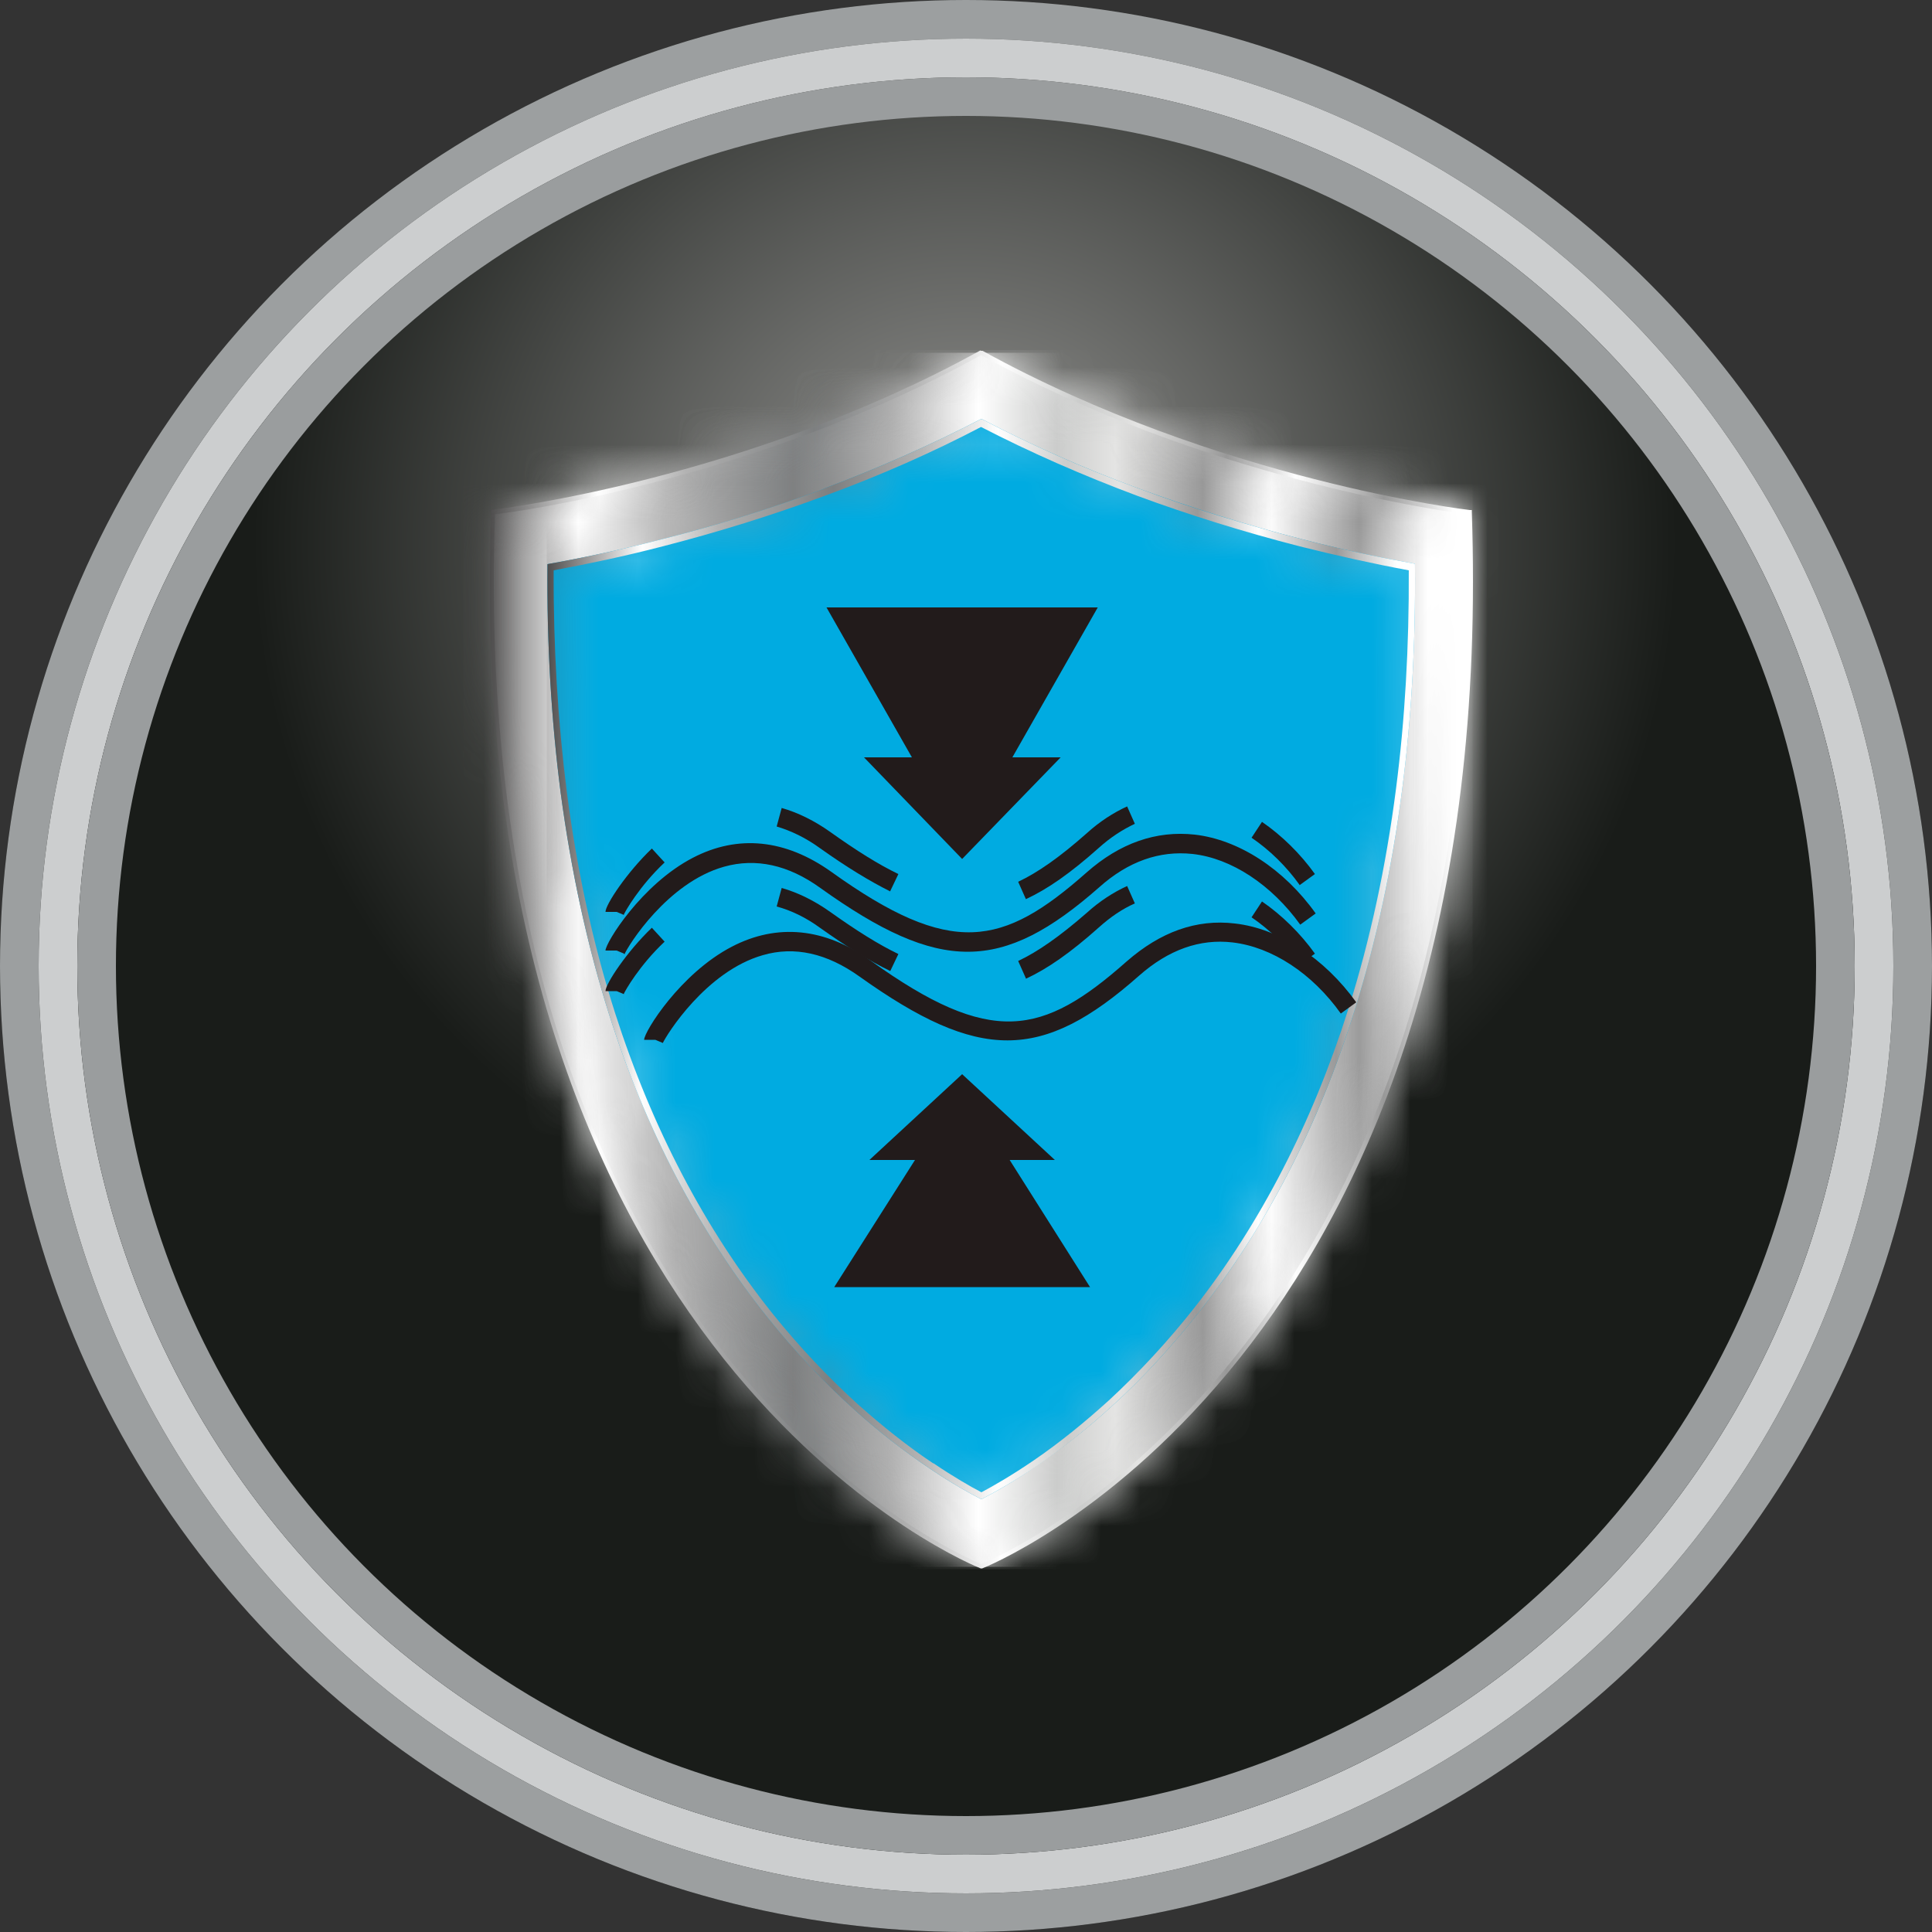
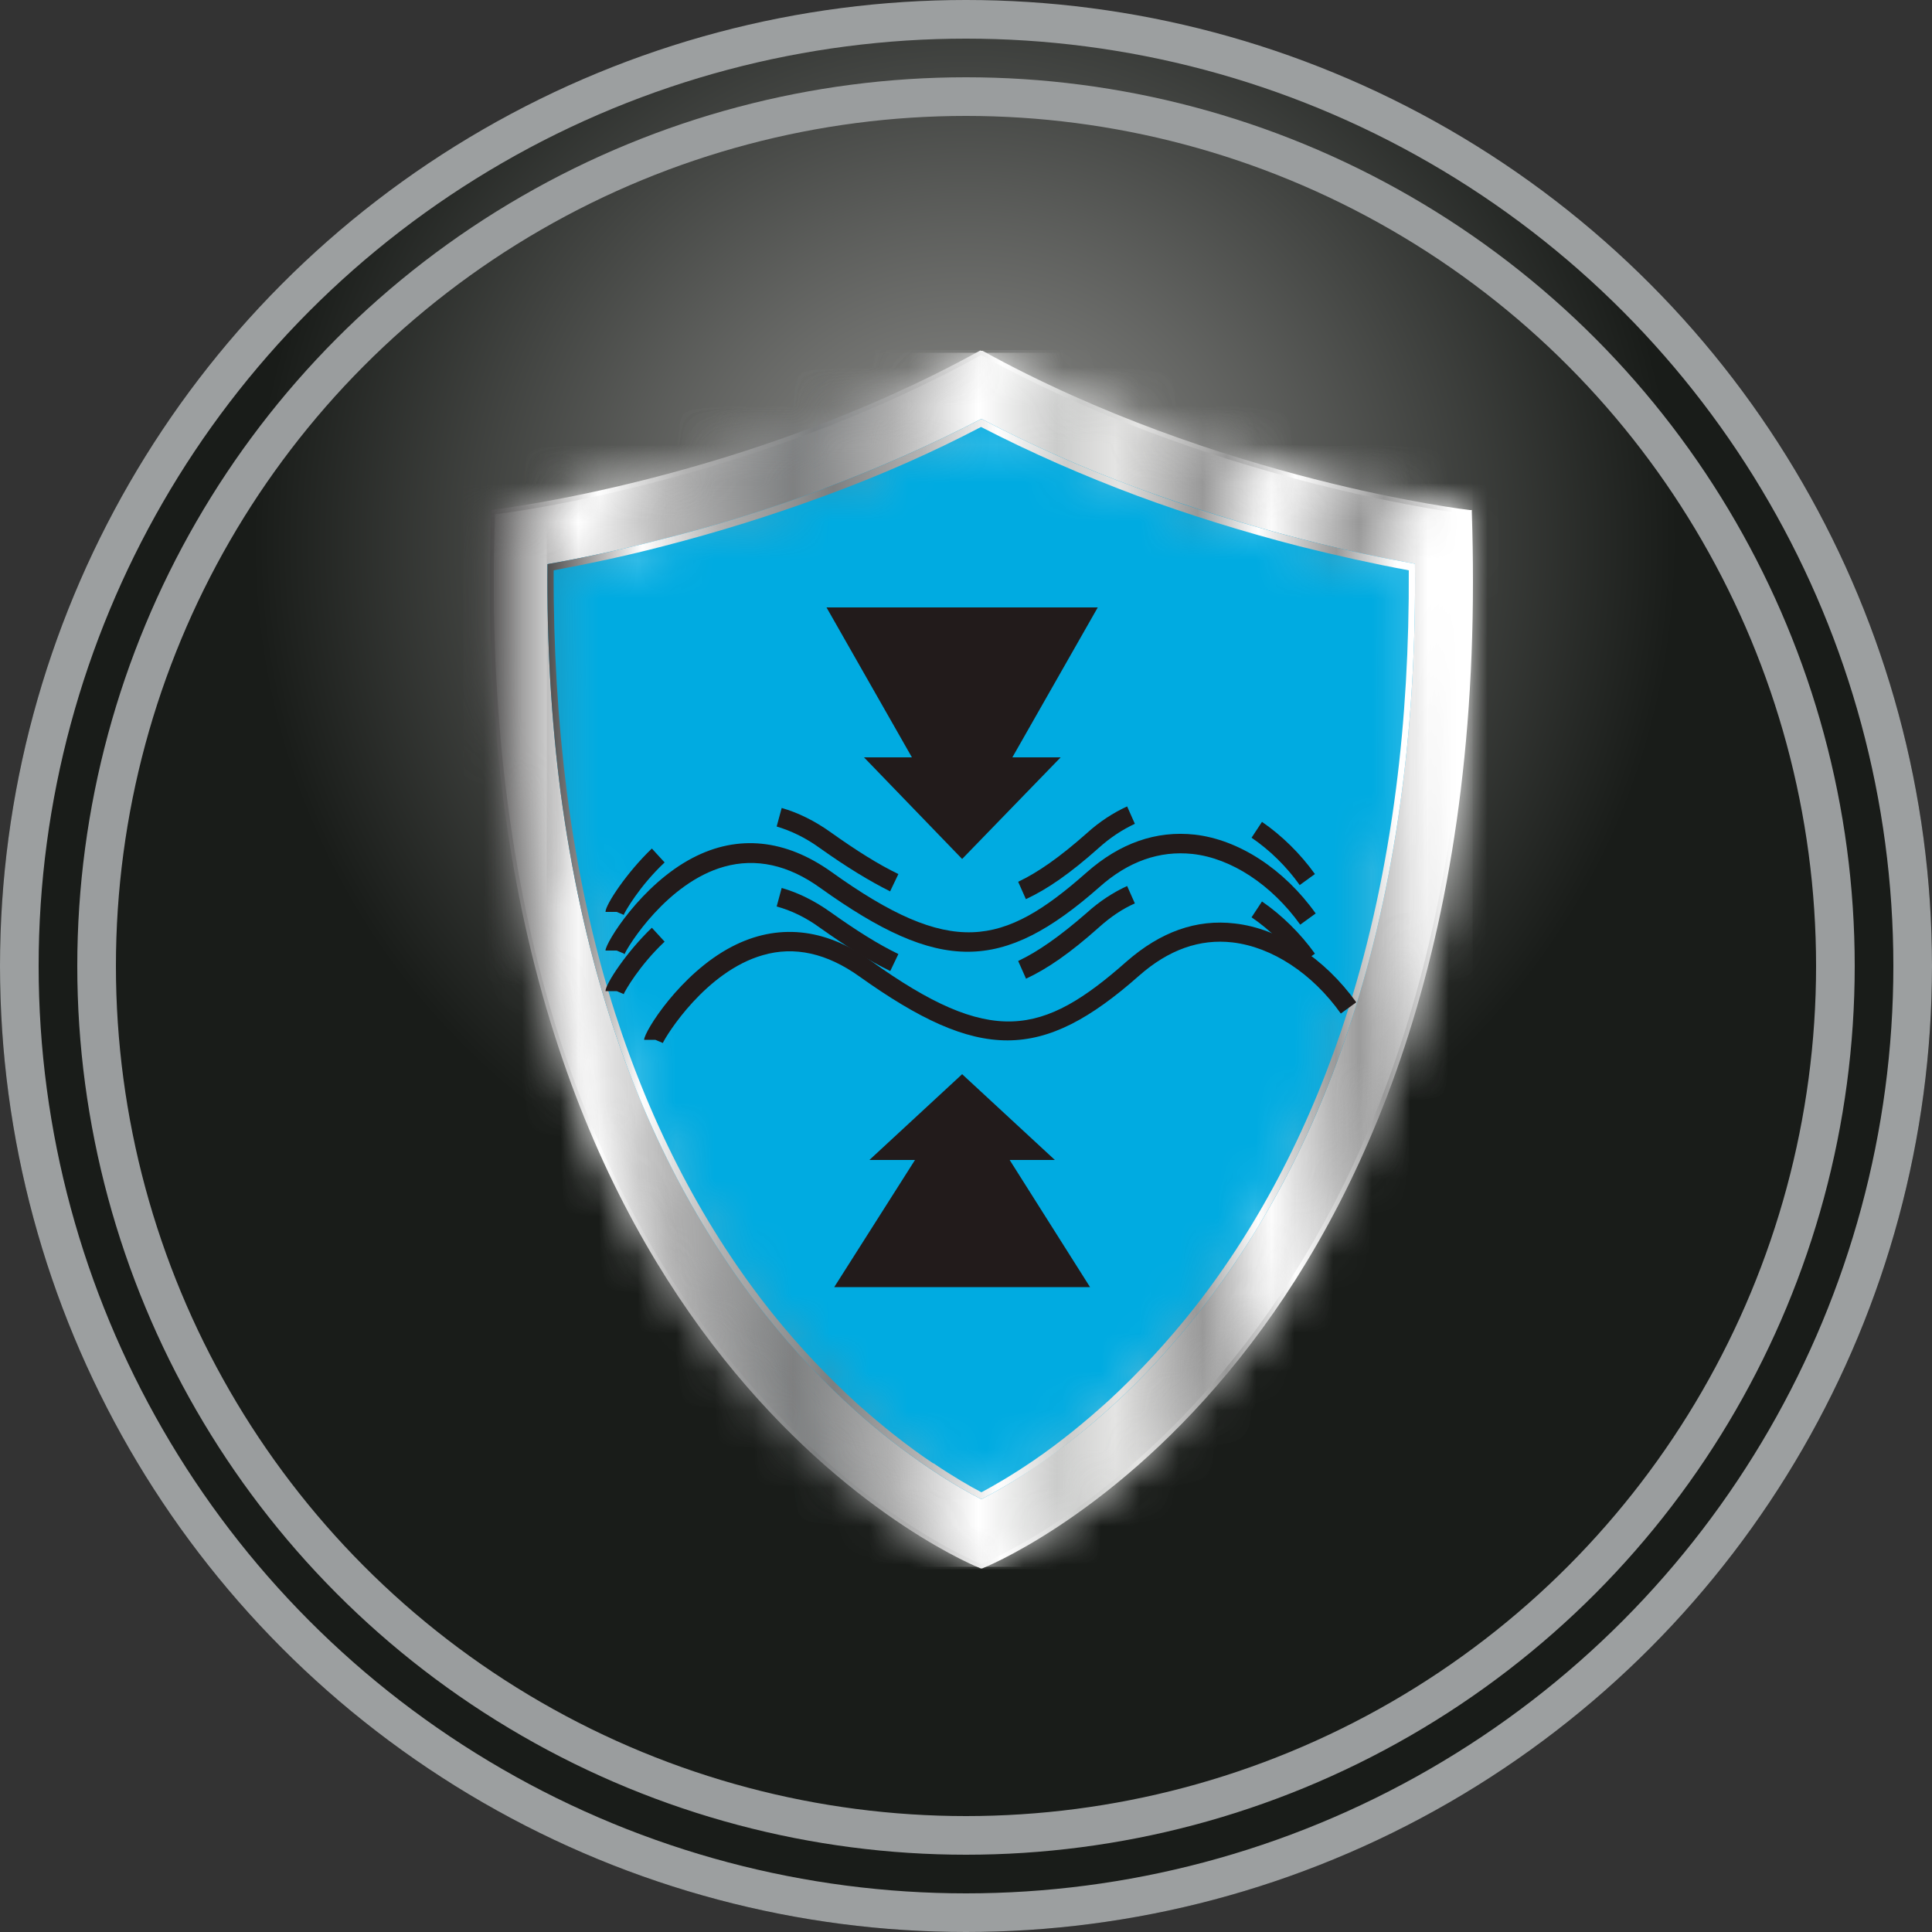
<svg xmlns="http://www.w3.org/2000/svg" width="50" height="50" viewBox="0 0 50 50" fill="none">
  <rect x="0" y="0" width="50" height="50" fill="#333333" stroke="none" />
  <circle cx="25" cy="25" r="25" fill="url(#paint0_radial_600_413)" />
  <circle cx="25" cy="25" r="24.5" stroke="#9C9FA0" />
-   <circle cx="25" cy="25" r="23.5" stroke="#CCCECF" />
  <circle cx="25" cy="25" r="22.5" stroke="#9A9D9E" />
  <path d="M12.759 13.25C11.989 35.29 25.39 40.54 25.39 40.54C25.39 40.54 38.789 35.29 38.02 13.25C38.02 13.25 31.5 12.5 25.39 9.12C19.279 12.49 12.759 13.25 12.759 13.25Z" fill="url(#paint1_linear_600_413)" />
  <mask id="mask0_600_413" style="mask-type:luminance" maskUnits="userSpaceOnUse" x="12" y="9" width="27" height="32">
    <path d="M12.759 13.25C11.989 35.29 25.39 40.54 25.39 40.54C25.39 40.54 38.789 35.29 38.02 13.25C38.02 13.25 31.5 12.5 25.39 9.12C19.279 12.49 12.759 13.25 12.759 13.25Z" fill="white" />
  </mask>
  <g mask="url(#mask0_600_413)">
    <path d="M38.779 9.13H11.989V40.55H38.779V9.13Z" fill="url(#paint2_linear_600_413)" />
  </g>
  <path d="M21.299 12.66C19.959 13.16 18.549 13.6 17.109 13.96C15.909 14.27 14.899 14.47 14.169 14.6C14.149 16.66 14.269 18.65 14.509 20.51C14.779 22.54 15.199 24.48 15.769 26.27C16.719 29.26 18.099 31.89 19.869 34.1C20.559 34.96 21.309 35.76 22.109 36.48C22.739 37.05 23.399 37.56 24.069 38.01C24.619 38.38 25.079 38.64 25.399 38.8C25.739 38.62 26.249 38.34 26.849 37.92C27.519 37.46 28.179 36.94 28.809 36.36C29.599 35.64 30.339 34.83 31.029 33.96C32.769 31.75 34.129 29.12 35.059 26.14C35.619 24.36 36.029 22.44 36.289 20.42C36.529 18.58 36.639 16.62 36.619 14.59C35.889 14.46 34.879 14.26 33.679 13.95C32.239 13.58 30.839 13.14 29.489 12.65C28.049 12.12 26.669 11.51 25.399 10.84C24.119 11.5 22.749 12.11 21.309 12.65" fill="#00ABE1" />
  <path d="M24.149 37.87C23.489 37.43 22.839 36.91 22.209 36.35C21.429 35.64 20.679 34.85 19.989 33.99C18.239 31.8 16.869 29.18 15.919 26.22C15.349 24.44 14.929 22.51 14.669 20.49C14.439 18.68 14.319 16.75 14.329 14.76C15.239 14.59 16.189 14.39 17.149 14.14C18.589 13.77 19.999 13.33 21.349 12.83C22.769 12.31 24.129 11.71 25.389 11.05C26.649 11.7 28.009 12.3 29.429 12.83C30.779 13.33 32.199 13.77 33.639 14.14C34.599 14.38 35.539 14.59 36.459 14.76C36.469 16.73 36.359 18.63 36.129 20.41C35.869 22.42 35.459 24.33 34.899 26.1C33.969 29.05 32.619 31.67 30.899 33.86C30.219 34.72 29.479 35.52 28.699 36.24C28.069 36.81 27.419 37.34 26.759 37.79C26.189 38.18 25.719 38.45 25.399 38.62C25.109 38.47 24.679 38.22 24.159 37.87M21.299 12.66C19.949 13.16 18.549 13.6 17.109 13.96C15.909 14.27 14.899 14.47 14.169 14.6C14.149 16.66 14.269 18.65 14.509 20.51C14.779 22.54 15.199 24.48 15.769 26.27C16.719 29.26 18.099 31.89 19.869 34.1C20.559 34.96 21.309 35.76 22.109 36.48C22.739 37.05 23.399 37.56 24.069 38.01C24.619 38.38 25.079 38.64 25.399 38.8C25.739 38.62 26.249 38.34 26.849 37.93C27.519 37.47 28.179 36.94 28.809 36.36C29.599 35.64 30.339 34.83 31.029 33.96C32.769 31.75 34.129 29.12 35.059 26.14C35.619 24.36 36.029 22.44 36.289 20.42C36.529 18.58 36.639 16.62 36.619 14.59C35.889 14.46 34.879 14.26 33.679 13.95C32.239 13.58 30.839 13.15 29.489 12.65C28.049 12.12 26.669 11.51 25.399 10.84C24.119 11.5 22.749 12.11 21.309 12.65" fill="url(#paint3_linear_600_413)" />
  <mask id="mask1_600_413" style="mask-type:luminance" maskUnits="userSpaceOnUse" x="14" y="10" width="23" height="29">
    <path d="M24.149 37.87C23.489 37.43 22.839 36.91 22.209 36.35C21.429 35.64 20.679 34.85 19.989 33.99C18.239 31.8 16.869 29.18 15.919 26.22C15.349 24.44 14.929 22.51 14.669 20.49C14.439 18.68 14.319 16.75 14.329 14.76C15.239 14.59 16.189 14.39 17.149 14.14C18.589 13.77 19.999 13.33 21.349 12.83C22.769 12.31 24.129 11.71 25.389 11.05C26.649 11.7 28.009 12.3 29.429 12.83C30.779 13.33 32.199 13.77 33.639 14.14C34.599 14.38 35.539 14.59 36.459 14.76C36.469 16.73 36.359 18.63 36.129 20.41C35.869 22.42 35.459 24.33 34.899 26.1C33.969 29.05 32.619 31.67 30.899 33.86C30.219 34.72 29.479 35.52 28.699 36.24C28.069 36.81 27.419 37.34 26.759 37.79C26.189 38.18 25.719 38.45 25.399 38.62C25.109 38.47 24.679 38.22 24.159 37.87M21.299 12.66C19.949 13.16 18.549 13.6 17.109 13.96C15.909 14.27 14.899 14.47 14.169 14.6C14.149 16.66 14.269 18.65 14.509 20.51C14.779 22.54 15.199 24.48 15.769 26.27C16.719 29.26 18.099 31.89 19.869 34.1C20.559 34.96 21.309 35.76 22.109 36.48C22.739 37.05 23.399 37.56 24.069 38.01C24.619 38.38 25.079 38.64 25.399 38.8C25.739 38.62 26.249 38.34 26.849 37.93C27.519 37.47 28.179 36.94 28.809 36.36C29.599 35.64 30.339 34.83 31.029 33.96C32.769 31.75 34.129 29.12 35.059 26.14C35.619 24.36 36.029 22.44 36.289 20.42C36.529 18.58 36.639 16.62 36.619 14.59C35.889 14.46 34.879 14.26 33.679 13.95C32.239 13.58 30.839 13.15 29.489 12.65C28.049 12.12 26.669 11.51 25.399 10.84C24.119 11.5 22.749 12.11 21.309 12.65" fill="white" />
  </mask>
  <g mask="url(#mask1_600_413)">
    <path d="M36.629 10.86H14.149V38.81H36.629V10.86Z" fill="url(#paint4_linear_600_413)" />
  </g>
  <path d="M19.1 35.46C15.94 31.66 12.78 25.31 12.78 15.06C12.78 14.49 12.79 13.91 12.81 13.31C13.41 13.24 19.57 12.4 25.39 9.19C31.21 12.39 37.37 13.23 37.97 13.31C37.99 13.91 38 14.49 38 15.06C38 25.31 34.84 31.67 31.68 35.46C28.66 39.09 25.66 40.37 25.39 40.48C25.14 40.37 22.12 39.09 19.1 35.46ZM25.37 9.07C19.27 12.44 12.77 13.19 12.76 13.19H12.71V13.25C12.69 13.87 12.68 14.47 12.68 15.05C12.68 35.61 25.37 40.59 25.38 40.59H25.4H25.42C25.43 40.59 38.12 35.61 38.12 15.05C38.12 14.46 38.11 13.86 38.09 13.25V13.2H38.04C38.03 13.2 31.53 12.44 25.43 9.08H25.41H25.39L25.37 9.07Z" fill="url(#paint5_linear_600_413)" />
  <mask id="mask2_600_413" style="mask-type:luminance" maskUnits="userSpaceOnUse" x="12" y="9" width="27" height="32">
    <path d="M19.1 35.46C15.94 31.66 12.78 25.31 12.78 15.06C12.78 14.49 12.79 13.91 12.81 13.31C13.41 13.24 19.57 12.4 25.39 9.19C31.21 12.39 37.37 13.23 37.97 13.31C37.99 13.91 38 14.49 38 15.06C38 25.31 34.84 31.67 31.68 35.46C28.66 39.09 25.66 40.37 25.39 40.48C25.14 40.37 22.12 39.09 19.1 35.46ZM25.37 9.07C19.27 12.44 12.77 13.19 12.76 13.19H12.71V13.25C12.69 13.87 12.68 14.47 12.68 15.05C12.68 35.61 25.37 40.59 25.38 40.59H25.4H25.42C25.43 40.59 38.12 35.61 38.12 15.05C38.12 14.46 38.11 13.86 38.09 13.25V13.2H38.04C38.03 13.2 31.53 12.44 25.43 9.08H25.41H25.39L25.37 9.07Z" fill="white" />
  </mask>
  <g mask="url(#mask2_600_413)">
    <path d="M38.11 9.06H12.67V40.61H38.11V9.06Z" fill="url(#paint6_linear_600_413)" />
  </g>
  <path d="M26.13 30.02H27.3L24.9 27.8L22.5 30.02H23.68L21.59 33.31H24.9H28.21L26.13 30.02Z" fill="#221B1B" />
  <path d="M26.2 19.6H27.45L24.9 22.23L22.36 19.6H23.6L21.39 15.72H24.9H28.41L26.2 19.6Z" fill="#221B1B" />
  <path d="M16.15 24.68L15.96 24.6H15.67C15.67 24.4 16.6 22.89 17.93 22.2C19.1 21.59 20.33 21.72 21.51 22.56C24.62 24.79 25.95 24.5 28.12 22.58C28.98 21.82 29.92 21.49 30.92 21.6C32.06 21.73 33.23 22.49 34.05 23.64L33.65 23.93C32.91 22.9 31.87 22.21 30.86 22.1C30.01 22.01 29.2 22.29 28.45 22.96C25.93 25.18 24.32 25.19 21.23 22.98C20.4 22.38 19.56 22.2 18.74 22.43C17.27 22.84 16.25 24.48 16.16 24.7" fill="#221B1B" />
  <path d="M17.15 26.99L16.96 26.91H16.67C16.67 26.7 17.61 25.19 18.94 24.5C20.11 23.89 21.35 24.01 22.53 24.86C25.65 27.1 26.98 26.81 29.16 24.88C30.03 24.12 30.96 23.78 31.96 23.9C33.11 24.03 34.28 24.8 35.1 25.94L34.7 26.23C33.96 25.19 32.92 24.51 31.9 24.39C31.05 24.29 30.24 24.58 29.48 25.25C26.96 27.48 25.34 27.48 22.24 25.27C21.4 24.67 20.56 24.48 19.74 24.72C18.27 25.14 17.25 26.78 17.15 27" fill="#221B1B" />
  <path d="M16.15 25.73L15.96 25.65H15.67C15.67 25.46 16.23 24.62 16.87 24.01L17.2 24.37C16.55 24.98 16.17 25.65 16.14 25.73" fill="#221B1B" />
  <path d="M26.55 25.32L26.35 24.87C26.86 24.63 27.43 24.23 28.13 23.62C28.46 23.32 28.82 23.09 29.17 22.93L29.37 23.38C29.05 23.52 28.74 23.73 28.44 24C27.7 24.66 27.11 25.07 26.55 25.33M23.04 25.13C22.5 24.87 21.91 24.5 21.22 24.01C20.85 23.74 20.47 23.56 20.1 23.46L20.23 22.98C20.65 23.1 21.08 23.31 21.5 23.61C22.16 24.08 22.73 24.44 23.25 24.69L23.04 25.13Z" fill="#221B1B" />
  <path d="M33.64 24.97C33.29 24.48 32.86 24.06 32.39 23.74L32.66 23.33C33.17 23.68 33.65 24.15 34.03 24.68L33.63 24.97H33.64Z" fill="#221B1B" />
  <path d="M16.15 23.68L15.96 23.6H15.67C15.67 23.41 16.23 22.57 16.87 21.96L17.2 22.32C16.55 22.93 16.17 23.6 16.14 23.68" fill="#221B1B" />
  <path d="M26.55 23.27L26.35 22.82C26.86 22.58 27.43 22.18 28.13 21.56C28.46 21.26 28.82 21.03 29.17 20.87L29.37 21.32C29.05 21.47 28.74 21.67 28.44 21.94C27.7 22.6 27.11 23.01 26.55 23.27ZM23.04 23.07C22.5 22.8 21.91 22.44 21.22 21.95C20.85 21.68 20.47 21.5 20.1 21.39L20.23 20.91C20.65 21.03 21.08 21.24 21.5 21.54C22.16 22.01 22.73 22.37 23.25 22.62L23.04 23.06V23.07Z" fill="#221B1B" />
  <path d="M33.64 22.91C33.29 22.42 32.86 22 32.39 21.68L32.66 21.27C33.17 21.62 33.65 22.09 34.03 22.62L33.63 22.91H33.64Z" fill="#221B1B" />
  <defs>
    <radialGradient id="paint0_radial_600_413" cx="0" cy="0" r="1" gradientUnits="userSpaceOnUse" gradientTransform="translate(25 14) rotate(86.906) scale(18.527)">
      <stop stop-color="#969694" />
      <stop offset="1" stop-color="#191C19" />
    </radialGradient>
    <linearGradient id="paint1_linear_600_413" x1="12.729" y1="24.83" x2="38.05" y2="24.83" gradientUnits="userSpaceOnUse">
      <stop stop-color="#4D4C4C" />
      <stop offset="0.11" stop-color="white" />
      <stop offset="0.2" stop-color="#B2B2B2" />
      <stop offset="0.33" stop-color="#7D7F80" />
      <stop offset="0.43" stop-color="#B2B2B2" />
      <stop offset="0.52" stop-color="white" />
      <stop offset="0.6" stop-color="#CBCCCB" />
      <stop offset="0.66" stop-color="#E4E4E3" />
      <stop offset="0.75" stop-color="#989898" />
      <stop offset="0.82" stop-color="white" />
      <stop offset="0.91" stop-color="#989898" />
      <stop offset="0.98" stop-color="white" />
    </linearGradient>
    <linearGradient id="paint2_linear_600_413" x1="12.185" y1="23.813" x2="37.45" y2="23.813" gradientUnits="userSpaceOnUse">
      <stop stop-color="#4D4C4C" />
      <stop offset="0.11" stop-color="white" />
      <stop offset="0.2" stop-color="#B2B2B2" />
      <stop offset="0.33" stop-color="#7D7F80" />
      <stop offset="0.43" stop-color="#B2B2B2" />
      <stop offset="0.52" stop-color="white" />
      <stop offset="0.6" stop-color="#CBCCCB" />
      <stop offset="0.66" stop-color="#E4E4E3" />
      <stop offset="0.75" stop-color="#989898" />
      <stop offset="0.82" stop-color="white" />
      <stop offset="0.91" stop-color="#989898" />
      <stop offset="0.98" stop-color="white" />
    </linearGradient>
    <linearGradient id="paint3_linear_600_413" x1="14.159" y1="24.83" x2="36.609" y2="24.83" gradientUnits="userSpaceOnUse">
      <stop stop-color="#4D4C4C" />
      <stop offset="0.11" stop-color="white" />
      <stop offset="0.2" stop-color="#B2B2B2" />
      <stop offset="0.33" stop-color="#7D7F80" />
      <stop offset="0.43" stop-color="#B2B2B2" />
      <stop offset="0.52" stop-color="white" />
      <stop offset="0.6" stop-color="#CBCCCB" />
      <stop offset="0.66" stop-color="#E4E4E3" />
      <stop offset="0.75" stop-color="#989898" />
      <stop offset="0.82" stop-color="white" />
      <stop offset="0.91" stop-color="#989898" />
      <stop offset="0.98" stop-color="white" />
    </linearGradient>
    <linearGradient id="paint4_linear_600_413" x1="14.046" y1="24.645" x2="36.44" y2="24.645" gradientUnits="userSpaceOnUse">
      <stop stop-color="#4D4C4C" />
      <stop offset="0.11" stop-color="white" />
      <stop offset="0.2" stop-color="#B2B2B2" />
      <stop offset="0.33" stop-color="#7D7F80" />
      <stop offset="0.43" stop-color="#B2B2B2" />
      <stop offset="0.52" stop-color="white" />
      <stop offset="0.6" stop-color="#CBCCCB" />
      <stop offset="0.66" stop-color="#E4E4E3" />
      <stop offset="0.75" stop-color="#989898" />
      <stop offset="0.82" stop-color="white" />
      <stop offset="0.91" stop-color="#989898" />
      <stop offset="0.98" stop-color="white" />
    </linearGradient>
    <linearGradient id="paint5_linear_600_413" x1="12.67" y1="24.83" x2="38.11" y2="24.83" gradientUnits="userSpaceOnUse">
      <stop stop-color="#4D4C4C" />
      <stop offset="0.11" stop-color="white" />
      <stop offset="0.2" stop-color="#B2B2B2" />
      <stop offset="0.33" stop-color="#7D7F80" />
      <stop offset="0.43" stop-color="#B2B2B2" />
      <stop offset="0.52" stop-color="white" />
      <stop offset="0.6" stop-color="#CBCCCB" />
      <stop offset="0.66" stop-color="#E4E4E3" />
      <stop offset="0.75" stop-color="#989898" />
      <stop offset="0.82" stop-color="white" />
      <stop offset="0.91" stop-color="#989898" />
      <stop offset="0.98" stop-color="white" />
    </linearGradient>
    <linearGradient id="paint6_linear_600_413" x1="12.78" y1="25.13" x2="38.295" y2="25.13" gradientUnits="userSpaceOnUse">
      <stop stop-color="#4D4C4C" />
      <stop offset="0.11" stop-color="white" />
      <stop offset="0.2" stop-color="#B2B2B2" />
      <stop offset="0.33" stop-color="#7D7F80" />
      <stop offset="0.43" stop-color="#B2B2B2" />
      <stop offset="0.52" stop-color="white" />
      <stop offset="0.6" stop-color="#CBCCCB" />
      <stop offset="0.66" stop-color="#E4E4E3" />
      <stop offset="0.75" stop-color="#989898" />
      <stop offset="0.82" stop-color="white" />
      <stop offset="0.91" stop-color="#989898" />
      <stop offset="0.98" stop-color="white" />
    </linearGradient>
  </defs>
</svg>